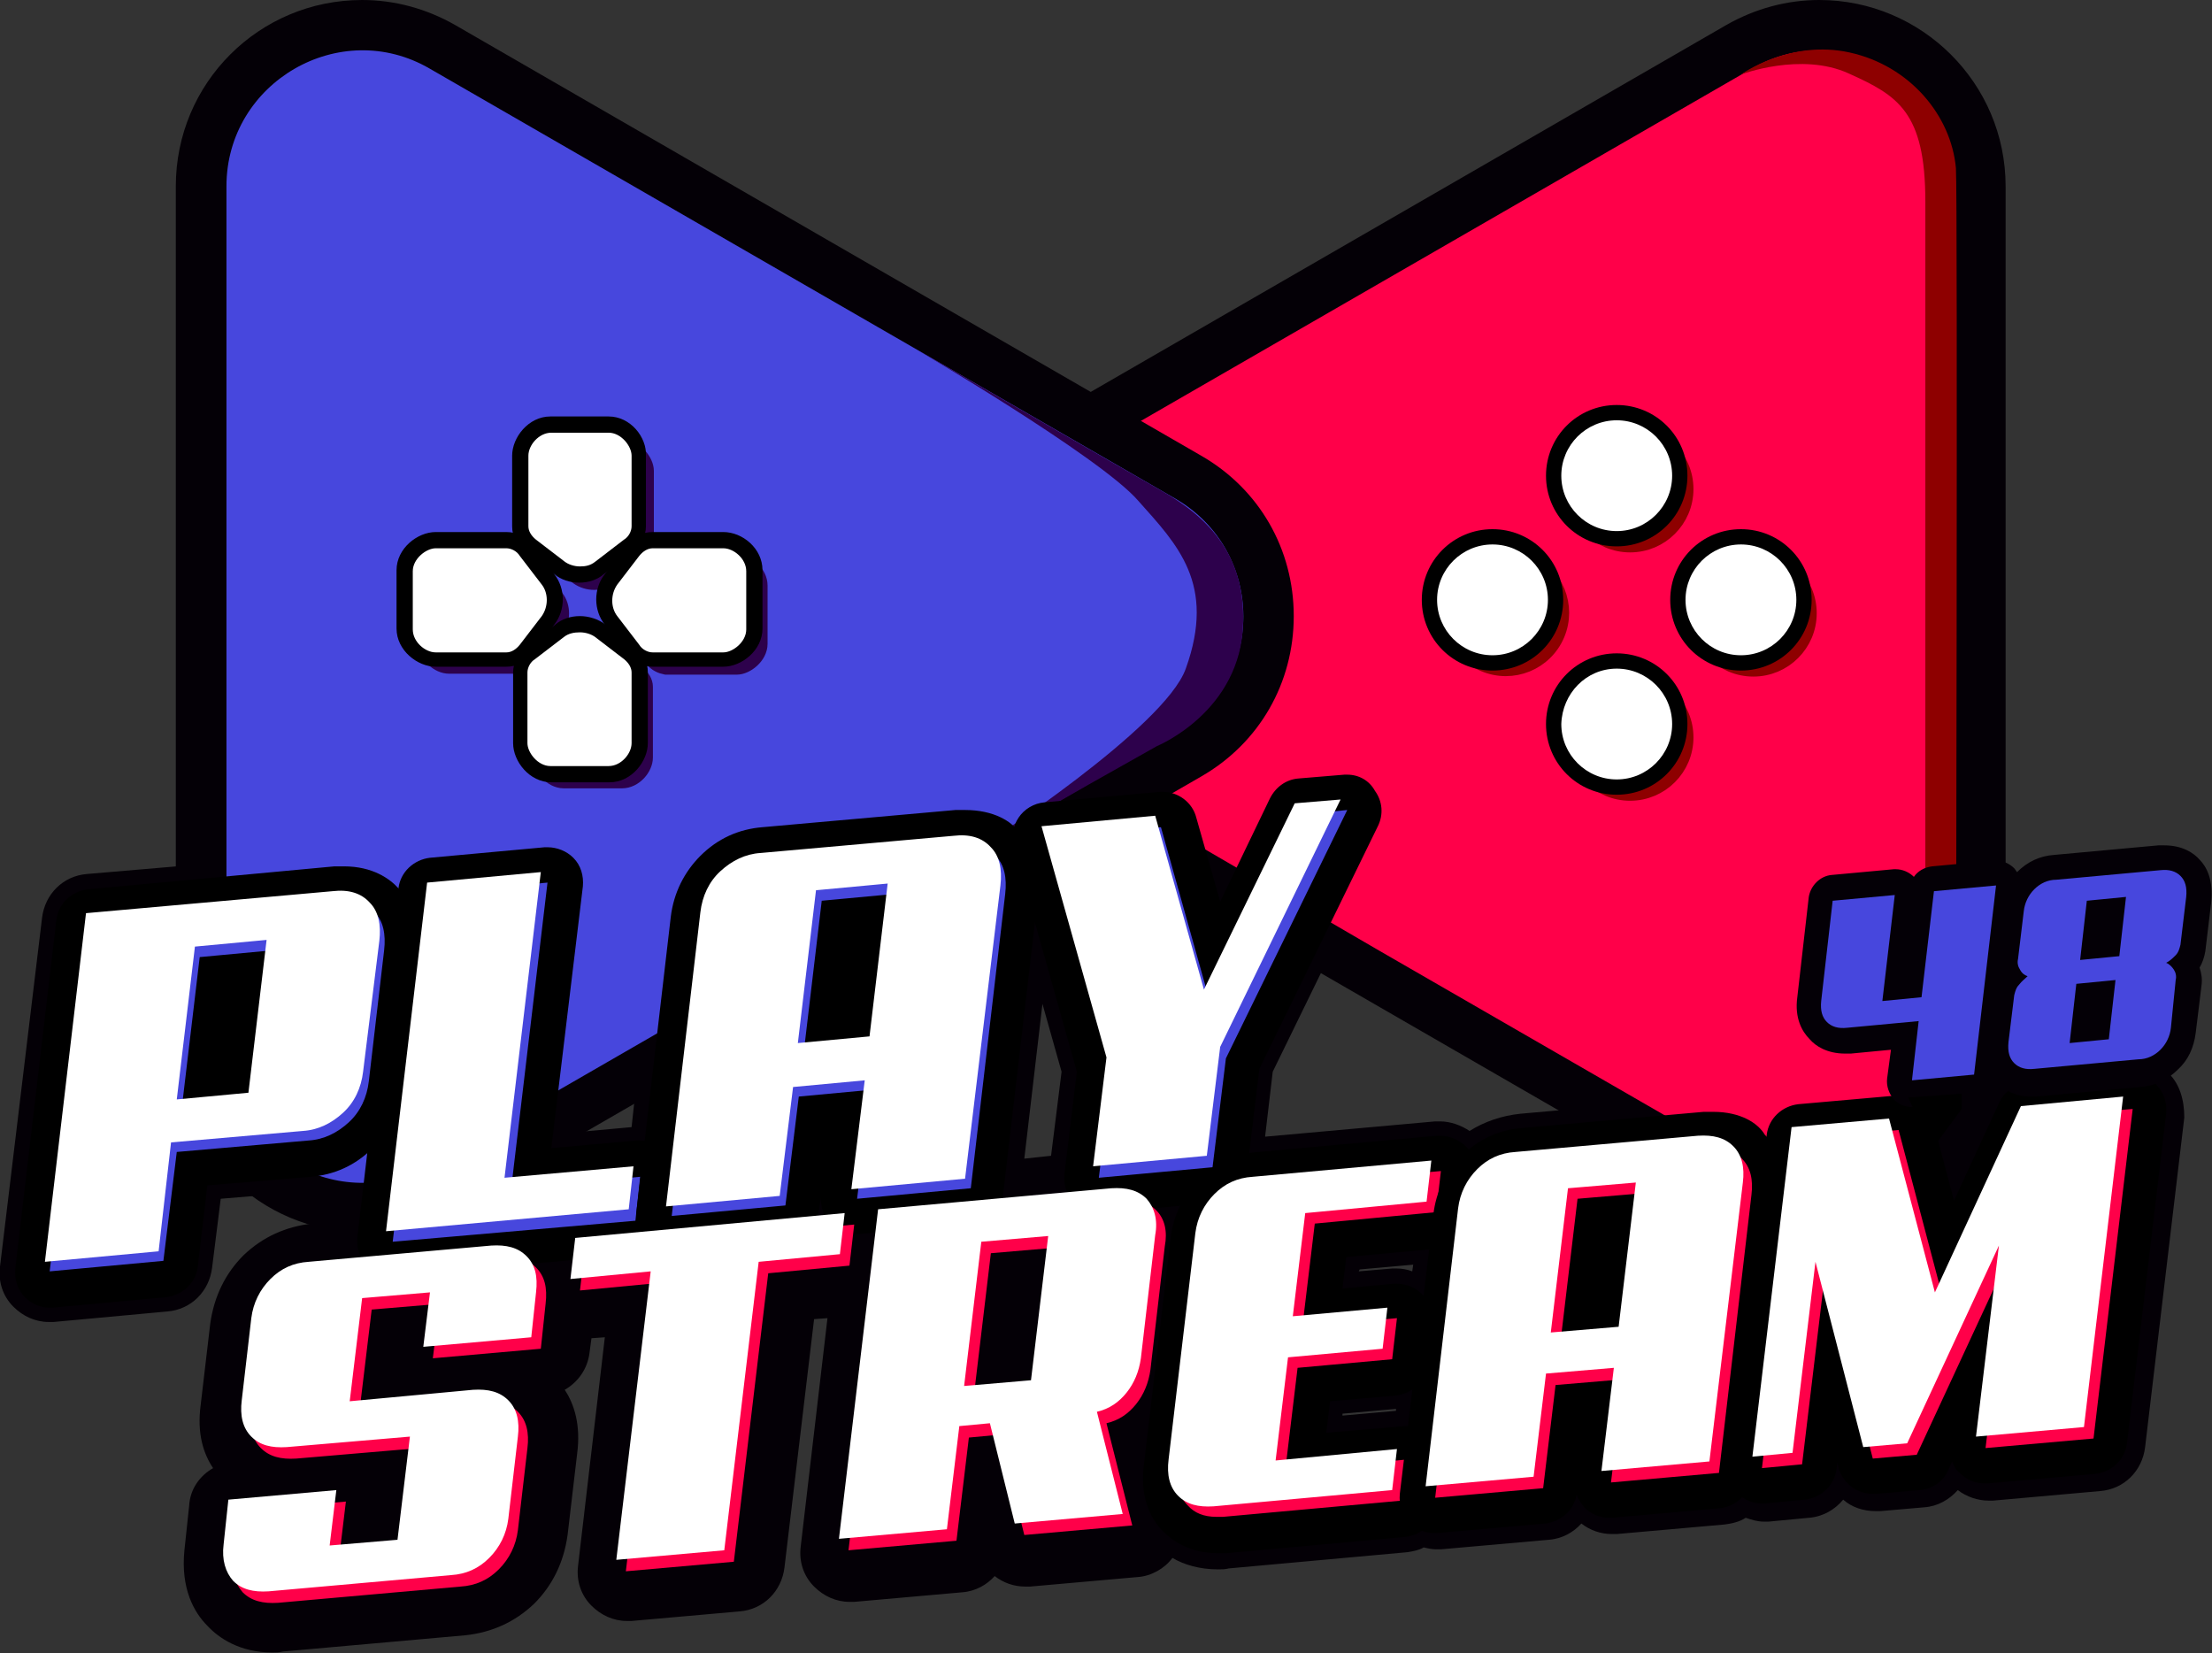
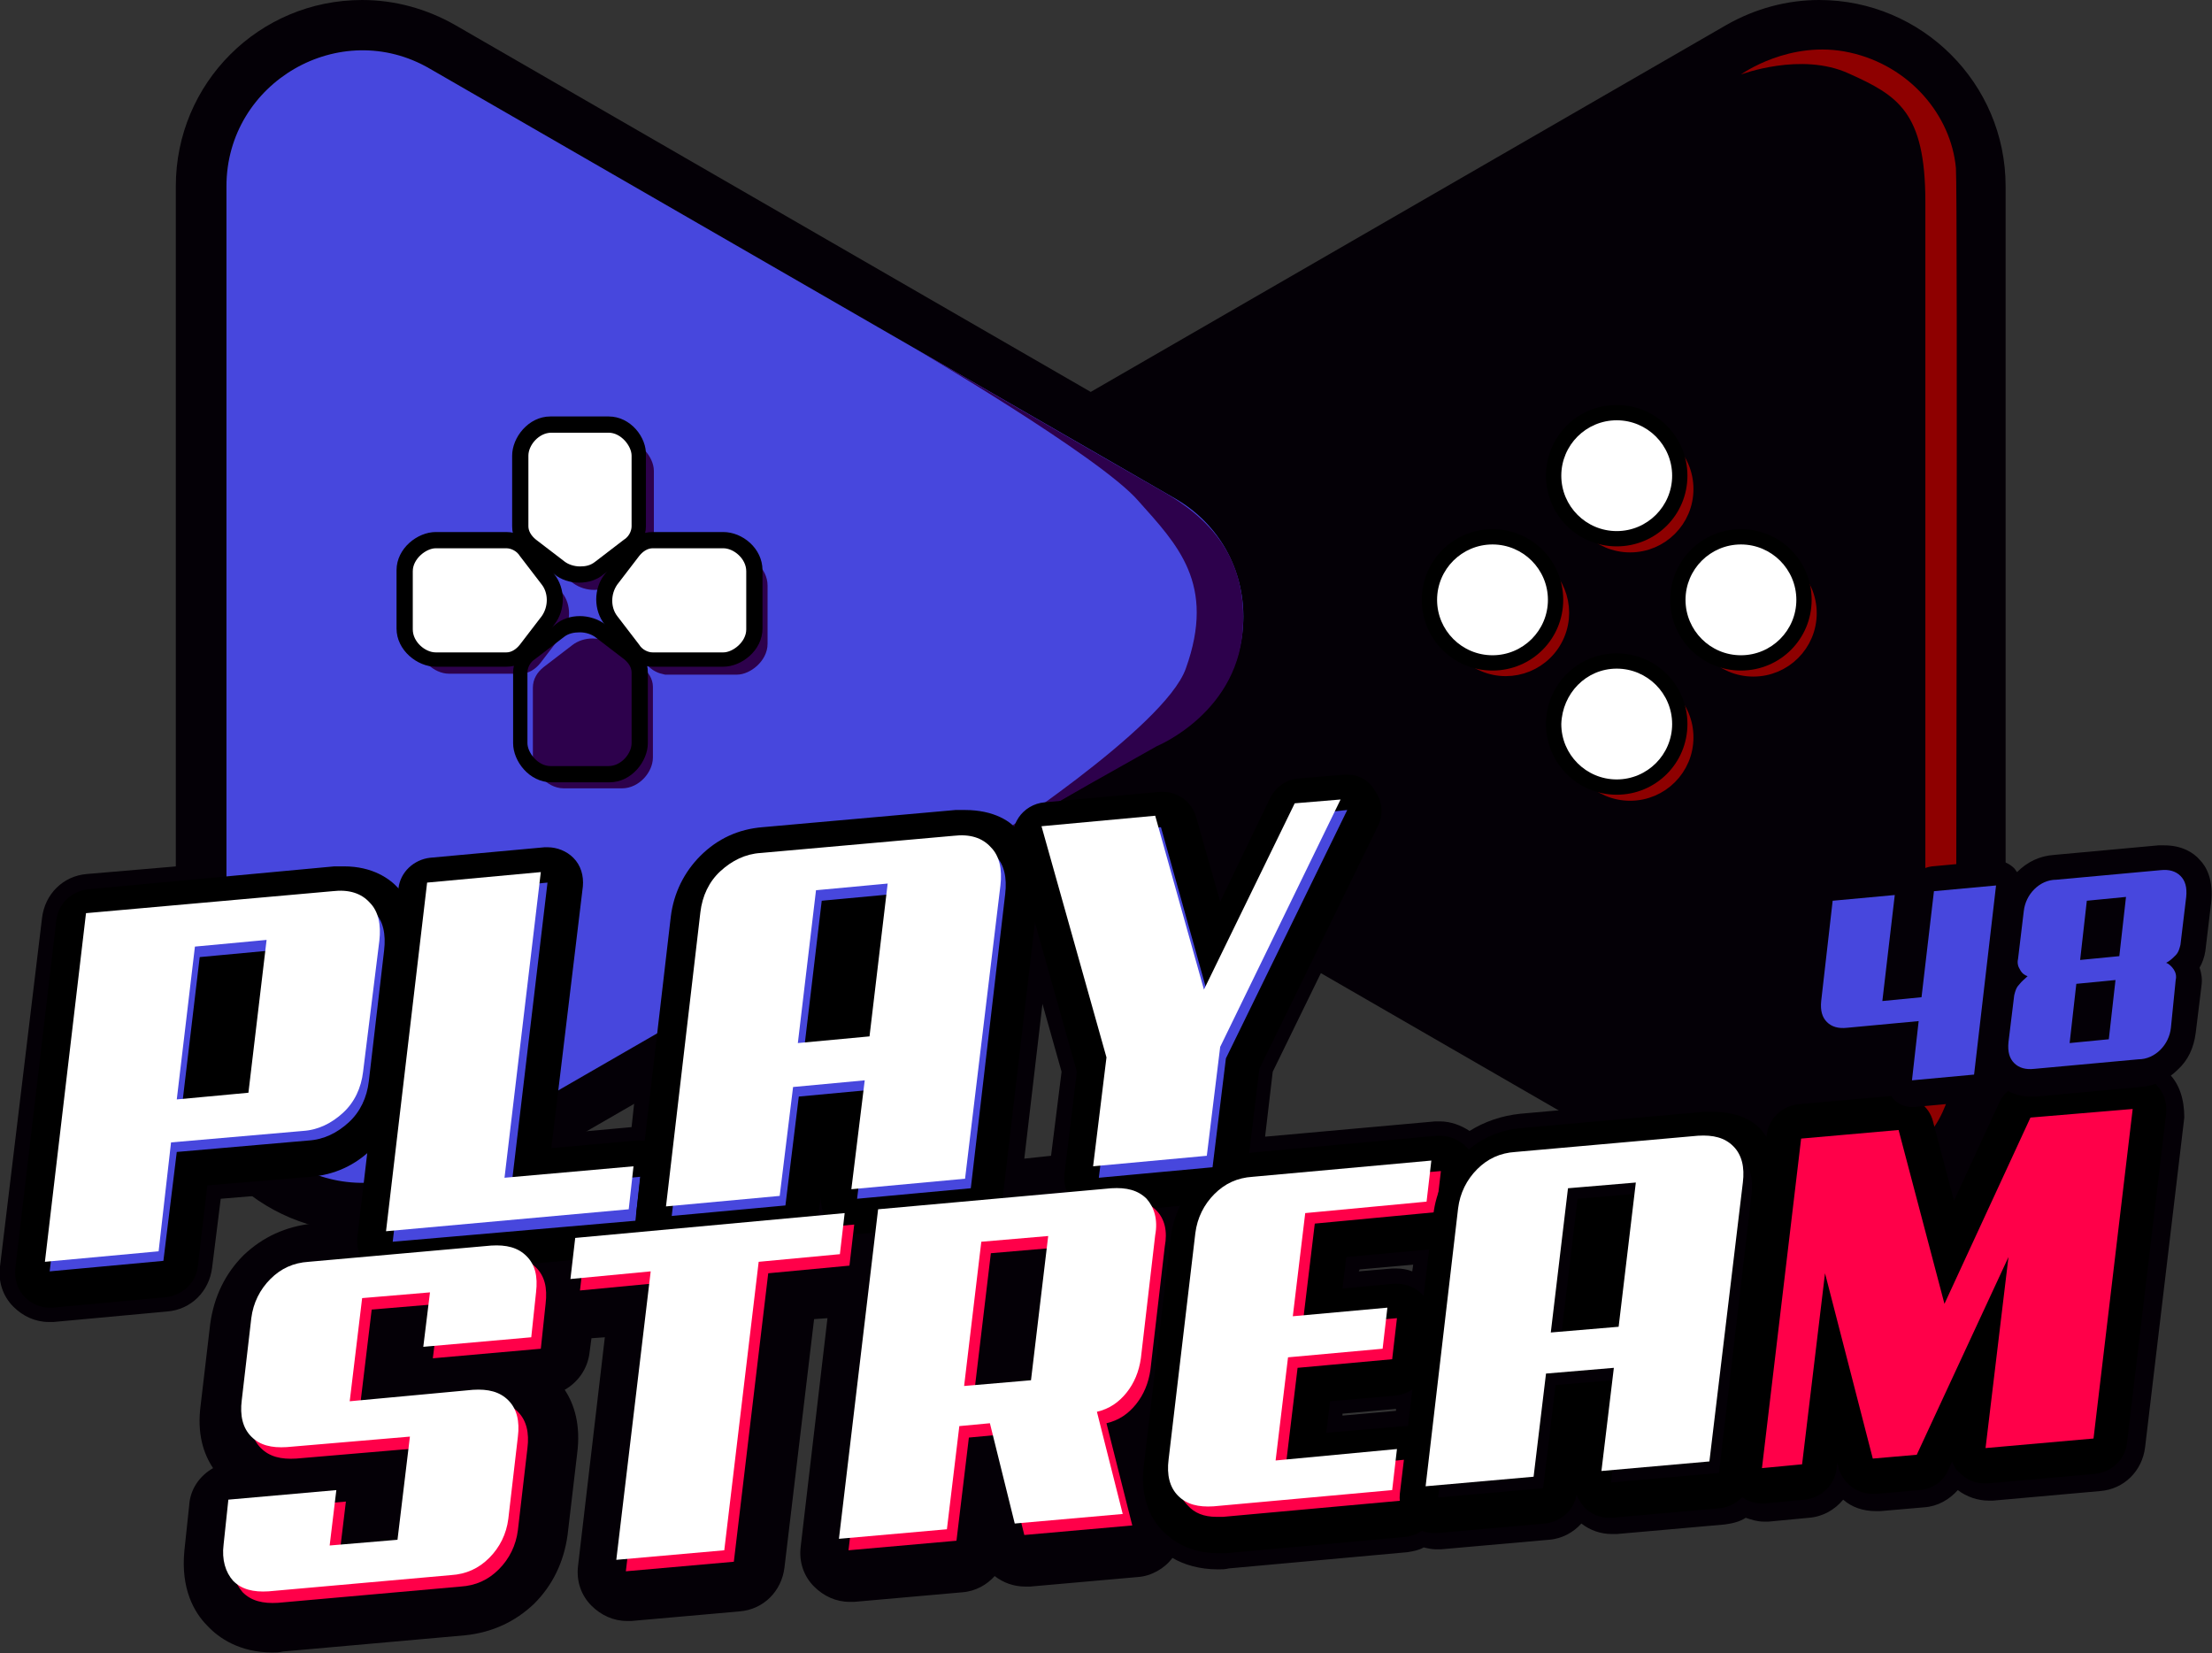
<svg xmlns="http://www.w3.org/2000/svg" width="384" height="287" viewBox="0 0 384 287" fill="none">
  <rect x="0" y="0" width="384" height="287" fill="#333333" stroke="none" />
  <g clip-path="url(#clip0_3_10)">
    <path d="M376.536 186.359C374.877 184.701 372.721 183.707 370.398 183.707C370.067 183.707 369.901 183.707 369.569 183.707L351.82 185.365C348.669 185.696 346.015 187.52 344.688 190.339L339.877 200.784L338.053 193.82C337.057 190.007 333.574 187.354 329.759 187.354C329.427 187.354 329.261 187.354 328.93 187.354L312.01 188.846C309.356 189.012 307.2 190.504 305.707 192.494C303.717 191.333 300.897 190.339 297.413 190.339C296.75 190.339 296.252 190.339 295.589 190.504L263.907 193.323C260.755 193.655 257.769 194.649 255.115 196.307C253.622 195.313 251.798 194.649 249.973 194.649C249.641 194.649 249.476 194.649 249.144 194.649L219.618 197.302L220.945 186.028L241.348 144.246C242.675 141.427 242.509 138.111 240.684 135.624C239.025 133.303 236.371 131.811 233.552 131.811C233.22 131.811 233.054 131.811 232.722 131.811L224.76 132.474C221.775 132.806 219.121 134.63 217.794 137.282L211.988 149.054L209.666 140.93C208.67 137.117 205.187 134.63 201.372 134.63C201.04 134.63 200.874 134.63 200.543 134.63L180.803 136.453C178.481 136.619 176.325 137.78 174.998 139.604C173.007 138.609 170.519 137.78 167.368 137.78C166.704 137.78 166.041 137.78 165.377 137.946L131.87 140.93C127.226 141.427 122.913 143.251 119.596 146.567C116.278 149.883 114.288 153.862 113.624 158.837L109.643 195.644L98.695 196.639L103.672 154.194C104.003 151.541 103.174 149.054 101.349 147.23C99.691 145.572 97.534 144.578 95.212 144.578C94.88 144.578 94.715 144.578 94.383 144.578L74.644 146.401C71.99 146.567 69.833 148.059 68.34 150.049C66.184 148.723 63.53 147.894 59.881 147.894C59.217 147.894 58.554 147.894 57.89 148.059L15.095 151.707C10.948 152.039 7.796 155.189 7.298 159.334L1.34856e-06 219.851C-0.332 222.504 0.498 224.991 2.322 226.815C3.981 228.473 6.137 229.467 8.46 229.467C8.791 229.467 8.957 229.467 9.289 229.467L29.028 227.644C33.175 227.312 36.327 224.162 36.824 220.017L38.317 208.079L54.241 206.753C56.397 206.587 58.554 206.09 60.544 205.095L59.715 211.893L54.241 212.39C49.596 212.887 45.616 214.711 42.298 217.861C39.146 221.012 37.156 224.991 36.492 229.799L34.834 243.892C34.17 248.866 35.331 252.348 36.99 254.835C34.668 256.161 33.009 258.482 32.843 261.301L32.014 269.094C31.35 275.726 33.673 279.871 35.995 282.192C37.985 284.347 41.635 286.834 47.274 286.834C47.938 286.834 48.435 286.834 49.099 286.668L80.781 283.85C85.425 283.352 89.406 281.529 92.724 278.378C95.876 275.228 97.866 271.249 98.53 266.441L100.188 252.348C100.852 247.374 99.691 243.726 98.032 241.239C100.354 239.913 102.013 237.592 102.345 234.773L102.676 232.286L104.999 232.12L100.354 271.746C100.022 274.399 100.852 276.886 102.676 278.71C104.335 280.368 106.492 281.363 108.814 281.363C109.146 281.363 109.311 281.363 109.643 281.363L128.387 279.705C132.534 279.373 135.686 276.223 136.183 272.078L141.325 228.97L143.648 228.804L139.003 268.43C138.671 271.083 139.501 273.57 141.325 275.394C142.984 277.052 145.14 278.047 147.463 278.047C147.794 278.047 147.96 278.047 148.292 278.047L167.036 276.389C169.358 276.223 171.349 275.062 172.676 273.57C174.168 274.731 175.993 275.394 177.984 275.394C178.315 275.394 178.481 275.394 178.813 275.394L197.557 273.736C199.879 273.57 202.201 272.244 203.528 270.42C205.519 271.581 208.173 272.41 211.49 272.41C212.154 272.41 212.651 272.41 213.315 272.244L244.333 269.425C245.329 269.259 246.324 269.094 247.153 268.596C247.817 268.762 248.646 268.928 249.31 268.928C249.641 268.928 249.807 268.928 250.139 268.928L268.883 267.27C271.205 267.104 273.196 265.943 274.523 264.451C276.016 265.612 277.84 266.275 279.831 266.275C280.162 266.275 280.328 266.275 280.66 266.275L299.404 264.617C300.731 264.451 302.058 264.12 303.053 263.456C304.048 263.788 305.044 264.12 306.205 264.12C306.536 264.12 306.702 264.12 307.034 264.12L314.001 263.456C316.323 263.291 318.479 262.13 319.972 260.306C321.465 261.633 323.456 262.296 325.612 262.296C325.944 262.296 326.11 262.296 326.441 262.296L334.072 261.633C336.394 261.467 338.384 260.306 339.877 258.648C341.37 259.809 343.361 260.472 345.185 260.472C345.517 260.472 345.683 260.472 346.015 260.472L364.593 258.814C368.74 258.482 371.891 255.332 372.389 251.187L379.19 193.986C379.19 190.836 378.36 188.183 376.536 186.359ZM236.04 220.348L245.329 219.519L245.163 220.68C244.333 220.348 243.338 220.183 242.509 220.183C242.177 220.183 242.011 220.183 241.679 220.183L235.874 220.68L236.04 220.348ZM177.818 201.116L180.969 174.256L184.287 186.028L182.462 200.618L177.818 201.116ZM233.054 245.384L242.343 244.555V244.887L233.054 245.716V245.384Z" fill="#040006" />
    <path d="M315.825 213.882C310.186 213.882 304.712 212.39 299.736 209.571L170.187 134.795C160.069 128.992 154.098 118.547 154.098 106.941C154.098 95.335 160.069 84.89 170.187 79.087L299.736 4.311C304.712 1.492 310.186 0 315.825 0C333.574 0 348.171 14.425 348.171 32.331V181.717C348.171 199.458 333.74 213.882 315.825 213.882Z" fill="#040006" />
-     <path d="M174.666 127.334C158.908 118.215 158.908 95.501 174.666 86.548L239.357 49.243L304.048 11.938C319.806 2.819 339.38 14.259 339.38 32.331V107.107V181.883C339.38 199.955 319.641 211.395 304.048 202.276L239.357 164.971L174.666 127.334Z" fill="#FF0049" />
    <path d="M62.867 213.882C45.118 213.882 30.521 199.458 30.521 181.551V32.331C30.521 14.425 44.952 0 62.867 0C68.506 0 73.98 1.492 78.956 4.311L208.505 79.087C218.623 84.89 224.594 95.335 224.594 106.941C224.594 118.547 218.623 128.992 208.505 134.795L78.956 209.571C73.98 212.39 68.34 213.882 62.867 213.882Z" fill="#040006" />
    <path d="M204.026 86.548C219.784 95.667 219.784 118.381 204.026 127.334L139.335 164.805L74.644 202.11C58.886 211.229 39.312 199.789 39.312 181.717V106.941V32.331C39.312 14.259 59.051 2.819 74.644 11.938L139.335 49.243L204.026 86.548Z" fill="#4747DD" />
    <path d="M282.982 94.506C288.296 94.506 292.603 90.201 292.603 84.89C292.603 79.579 288.296 75.273 282.982 75.273C277.669 75.273 273.362 79.579 273.362 84.89C273.362 90.201 277.669 94.506 282.982 94.506Z" fill="#8E0000" stroke="#8E0000" stroke-width="2.758" stroke-miterlimit="10" />
    <path d="M282.982 137.614C288.296 137.614 292.603 133.309 292.603 127.998C292.603 122.687 288.296 118.381 282.982 118.381C277.669 118.381 273.362 122.687 273.362 127.998C273.362 133.309 277.669 137.614 282.982 137.614Z" fill="#8E0000" stroke="#8E0000" stroke-width="2.758" stroke-miterlimit="10" />
    <path d="M304.38 116.06C309.694 116.06 314.001 111.755 314.001 106.444C314.001 101.133 309.694 96.827 304.38 96.827C299.067 96.827 294.759 101.133 294.759 106.444C294.759 111.755 299.067 116.06 304.38 116.06Z" fill="#8E0000" stroke="#8E0000" stroke-width="2.758" stroke-miterlimit="10" />
    <path d="M270.266 110.099C272.33 105.205 270.033 99.566 265.137 97.504C260.24 95.442 254.599 97.737 252.535 102.631C250.472 107.525 252.769 113.165 257.665 115.227C262.562 117.289 268.203 114.993 270.266 110.099Z" fill="#8E0000" stroke="#8E0000" stroke-width="2.758" stroke-miterlimit="10" />
    <path d="M110.804 96.33L105.828 100.143C104.335 101.304 102.013 101.304 100.354 100.143L95.378 96.33C94.549 95.667 94.051 94.838 94.051 94.009V81.74C94.051 79.916 95.876 77.76 98.032 77.76H108.15C110.307 77.76 112.131 80.082 112.131 81.74V94.009C111.965 94.838 111.468 95.667 110.804 96.33Z" fill="#2D014C" stroke="#2D014C" stroke-width="2.758" stroke-miterlimit="10" />
    <path d="M95.212 116.889L100.188 113.076C101.681 111.915 104.003 111.915 105.662 113.076L110.638 116.889C111.468 117.552 111.965 118.381 111.965 119.21V131.479C111.965 133.303 110.141 135.459 107.984 135.459H97.866C95.71 135.459 93.885 133.137 93.885 131.479V119.376C93.885 118.381 94.383 117.552 95.212 116.889Z" fill="#2D014C" stroke="#2D014C" stroke-width="2.758" stroke-miterlimit="10" />
    <path d="M92.724 98.817L96.539 103.791C97.7 105.283 97.7 107.604 96.539 109.262L92.724 114.236C92.061 115.065 91.231 115.563 90.402 115.563H77.961C76.136 115.563 73.98 113.739 73.98 111.583V101.47C73.98 99.314 76.302 97.49 77.961 97.49H90.236C91.231 97.656 92.061 97.988 92.724 98.817Z" fill="#2D014C" stroke="#2D014C" stroke-width="2.758" stroke-miterlimit="10" />
    <path d="M113.292 114.402L109.477 109.428C108.316 107.936 108.316 105.615 109.477 103.957L113.292 98.983C113.956 98.154 114.785 97.656 115.615 97.656H127.889C129.714 97.656 131.87 99.48 131.87 101.635V111.749C131.87 113.905 129.548 115.728 127.889 115.728H115.615C114.785 115.563 113.956 115.231 113.292 114.402Z" fill="#2D014C" stroke="#2D014C" stroke-width="2.758" stroke-miterlimit="10" />
    <path d="M323.456 195.644C332.579 195.313 334.238 184.701 334.238 184.701C334.238 184.701 334.238 50.569 334.238 34.984C334.238 19.399 329.427 16.58 320.968 12.767C312.674 8.953 302.224 12.932 302.224 12.932C302.224 12.932 310.683 6.798 321.133 9.119C331.584 11.44 338.716 20.062 339.546 29.181C339.877 33.16 339.546 184.536 339.546 184.536C339.546 184.536 338.384 196.142 331.915 198.96C325.446 201.779 323.456 195.644 323.456 195.644Z" fill="#8E0000" />
    <path d="M280.66 93.511C274.689 93.511 269.712 88.537 269.712 82.569C269.712 76.6 274.689 71.626 280.66 71.626C286.632 71.626 291.608 76.6 291.608 82.569C291.608 88.537 286.797 93.511 280.66 93.511Z" fill="white" />
    <path d="M280.66 72.952C285.968 72.952 290.281 77.263 290.281 82.569C290.281 87.874 285.968 92.185 280.66 92.185C275.352 92.185 271.039 87.874 271.039 82.569C271.039 77.263 275.352 72.952 280.66 72.952ZM280.66 70.299C273.859 70.299 268.385 75.771 268.385 82.569C268.385 89.366 273.859 94.838 280.66 94.838C287.461 94.838 292.935 89.366 292.935 82.569C292.935 75.771 287.461 70.299 280.66 70.299Z" fill="black" />
    <path d="M280.66 136.619C274.689 136.619 269.712 131.645 269.712 125.676C269.712 119.708 274.689 114.734 280.66 114.734C286.632 114.734 291.608 119.708 291.608 125.676C291.608 131.645 286.797 136.619 280.66 136.619Z" fill="white" />
    <path d="M280.66 116.06C285.968 116.06 290.281 120.371 290.281 125.676C290.281 130.982 285.968 135.293 280.66 135.293C275.352 135.293 271.039 130.982 271.039 125.676C271.205 120.371 275.352 116.06 280.66 116.06ZM280.66 113.407C273.859 113.407 268.385 118.879 268.385 125.676C268.385 132.474 273.859 137.946 280.66 137.946C287.461 137.946 292.935 132.474 292.935 125.676C292.935 118.879 287.461 113.407 280.66 113.407Z" fill="black" />
    <path d="M302.224 115.065C296.252 115.065 291.276 110.091 291.276 104.122C291.276 98.154 296.252 93.18 302.224 93.18C308.195 93.18 313.171 98.154 313.171 104.122C313.171 110.091 308.195 115.065 302.224 115.065Z" fill="white" />
    <path d="M302.224 94.506C307.532 94.506 311.844 98.817 311.844 104.122C311.844 109.428 307.532 113.739 302.224 113.739C296.916 113.739 292.603 109.428 292.603 104.122C292.603 98.817 296.916 94.506 302.224 94.506ZM302.224 91.853C295.423 91.853 289.949 97.325 289.949 104.122C289.949 110.92 295.423 116.392 302.224 116.392C309.025 116.392 314.498 110.92 314.498 104.122C314.498 97.325 309.025 91.853 302.224 91.853Z" fill="black" />
    <path d="M259.096 115.065C253.125 115.065 248.149 110.091 248.149 104.122C248.149 98.154 253.125 93.18 259.096 93.18C265.068 93.18 270.044 98.154 270.044 104.122C270.044 110.091 265.068 115.065 259.096 115.065Z" fill="white" />
    <path d="M259.096 94.506C264.404 94.506 268.717 98.817 268.717 104.122C268.717 109.428 264.404 113.739 259.096 113.739C253.788 113.739 249.476 109.428 249.476 104.122C249.476 98.817 253.788 94.506 259.096 94.506ZM259.096 91.853C252.295 91.853 246.822 97.325 246.822 104.122C246.822 110.92 252.295 116.392 259.096 116.392C265.897 116.392 271.371 110.92 271.371 104.122C271.371 97.325 265.897 91.853 259.096 91.853Z" fill="black" />
    <path d="M100.686 99.978C99.359 99.978 98.032 99.646 97.203 98.817L92.226 95.004C91.065 94.174 90.402 92.848 90.402 91.522V79.252C90.402 76.766 92.724 73.781 95.71 73.781H105.828C108.814 73.781 111.136 76.766 111.136 79.252V91.522C111.136 92.848 110.473 94.174 109.311 95.004L104.335 98.817C103.174 99.48 102.013 99.978 100.686 99.978Z" fill="white" />
    <path d="M105.662 75.108C107.819 75.108 109.643 77.429 109.643 79.087V91.356C109.643 92.185 109.146 93.18 108.316 93.677L103.34 97.49C102.511 98.154 101.681 98.32 100.686 98.32C99.691 98.32 98.695 97.988 98.032 97.49L93.056 93.677C92.226 93.014 91.729 92.185 91.729 91.356V79.087C91.729 77.263 93.553 75.108 95.71 75.108H105.662ZM105.662 72.289H95.544C91.729 72.289 88.909 75.936 88.909 79.087V91.356C88.909 93.18 89.738 94.838 91.231 95.832L96.207 99.646C97.368 100.641 99.027 101.138 100.52 101.138C102.179 101.138 103.672 100.641 104.833 99.646L109.809 95.832C111.302 94.672 112.131 93.014 112.131 91.356V79.087C112.297 75.936 109.477 72.289 105.662 72.289Z" fill="black" />
-     <path d="M95.544 134.464C92.558 134.464 90.236 131.479 90.236 128.992V116.723C90.236 115.397 90.899 114.07 92.061 113.241L97.037 109.428C98.032 108.599 99.193 108.267 100.52 108.267C101.847 108.267 103.174 108.599 104.003 109.428L108.98 113.241C110.141 114.07 110.804 115.397 110.804 116.723V128.992C110.804 131.479 108.482 134.464 105.496 134.464H95.544Z" fill="white" />
    <path d="M100.686 109.76C101.681 109.76 102.676 110.091 103.34 110.589L108.316 114.402C109.146 115.065 109.643 115.894 109.643 116.723V128.992C109.643 130.816 107.819 132.972 105.662 132.972H95.544C93.388 132.972 91.563 130.65 91.563 128.992V116.723C91.563 115.894 92.061 114.899 92.89 114.402L97.866 110.589C98.695 109.925 99.691 109.76 100.686 109.76ZM100.686 106.941C99.027 106.941 97.534 107.438 96.373 108.433L91.397 112.247C89.904 113.407 89.075 115.065 89.075 116.723V128.992C89.075 132.143 91.895 135.79 95.71 135.79H105.828C109.643 135.79 112.463 132.143 112.463 128.992V116.723C112.463 114.899 111.634 113.241 110.141 112.247L105.165 108.433C103.838 107.438 102.179 106.941 100.686 106.941Z" fill="black" />
    <path d="M75.639 114.568C73.151 114.568 70.165 112.247 70.165 109.262V99.148C70.165 96.164 73.151 93.843 75.639 93.843H87.914C89.241 93.843 90.568 94.506 91.397 95.667L95.212 100.641C96.705 102.63 96.705 105.78 95.212 107.77L91.397 112.744C90.568 113.905 89.241 114.568 87.914 114.568H75.639Z" fill="white" />
    <path d="M87.914 95.169C88.743 95.169 89.738 95.667 90.236 96.496L94.051 101.47C95.212 102.962 95.212 105.283 94.051 106.941L90.236 111.915C89.572 112.744 88.743 113.241 87.914 113.241H75.639C73.814 113.241 71.658 111.418 71.658 109.262V99.148C71.658 96.993 73.98 95.169 75.639 95.169H87.914ZM87.914 92.351H75.639C72.487 92.351 68.838 95.169 68.838 98.983V109.096C68.838 112.91 72.487 115.728 75.639 115.728H87.914C89.738 115.728 91.397 114.899 92.392 113.407L96.207 108.433C98.198 105.946 98.198 102.133 96.207 99.646L92.392 94.672C91.397 93.18 89.738 92.351 87.914 92.351Z" fill="black" />
    <path d="M113.292 114.568C111.965 114.568 110.638 113.905 109.809 112.744L105.994 107.77C104.501 105.78 104.501 102.63 105.994 100.641L109.809 95.667C110.638 94.506 111.965 93.843 113.292 93.843H125.567C128.055 93.843 131.041 96.164 131.041 99.148V109.262C131.041 112.247 128.055 114.568 125.567 114.568H113.292Z" fill="white" />
    <path d="M125.567 95.169C127.392 95.169 129.548 96.993 129.548 99.148V109.262C129.548 111.418 127.226 113.241 125.567 113.241H113.292C112.463 113.241 111.468 112.744 110.97 111.915L107.155 106.941C105.994 105.449 105.994 103.128 107.155 101.47L110.97 96.496C111.634 95.667 112.463 95.169 113.292 95.169H125.567ZM125.567 92.351H113.292C111.468 92.351 109.809 93.18 108.814 94.672L104.999 99.646C103.008 102.133 103.008 105.946 104.999 108.433L108.814 113.407C109.975 114.899 111.634 115.728 113.292 115.728H125.567C128.719 115.728 132.368 112.91 132.368 109.096V98.983C132.368 95.169 128.885 92.351 125.567 92.351Z" fill="black" />
    <path d="M158.576 60.351C158.576 60.351 190.922 79.252 197.557 86.879C204.358 94.506 211.159 101.304 205.851 116.06C202.201 126.34 170.851 146.567 170.851 146.567L189.097 136.122L200.874 129.49C200.874 129.49 215.471 123.521 215.803 108.102C216.135 96.662 210.163 90.029 201.704 85.221C195.566 81.74 158.576 60.351 158.576 60.351Z" fill="#2D014C" />
    <path d="M8.625 223.996C7.796 223.996 6.967 223.664 6.469 223.001C5.806 222.338 5.474 221.509 5.64 220.514L12.772 159.997C12.938 158.505 14.099 157.51 15.592 157.344L58.388 153.531C58.886 153.531 59.383 153.531 59.881 153.531C63.032 153.531 65.52 154.526 67.345 156.515C69.501 158.837 70.331 161.821 69.833 165.634L67.179 188.349C66.682 191.997 65.189 194.981 62.867 197.302C60.378 199.623 57.393 201.116 54.075 201.281L33.673 203.105L31.682 219.685C31.516 221.177 30.355 222.172 28.862 222.338L9.123 224.162C8.791 223.996 8.791 223.996 8.625 223.996ZM35.165 189.178L41.303 188.681L43.791 168.287L37.654 168.785L35.165 189.178Z" fill="#4747DD" />
    <path d="M59.715 156.35C62.037 156.35 63.696 157.013 65.023 158.339C66.516 159.831 67.013 162.153 66.682 164.971L64.028 187.686C63.696 190.504 62.535 192.991 60.544 194.815C58.554 196.639 56.231 197.8 53.578 197.965L30.687 199.955L28.365 218.856L8.625 220.68L15.758 160.163L58.554 156.35C58.886 156.515 59.383 156.35 59.715 156.35ZM47.108 164.971L34.668 166.132L31.516 192.66L43.957 191.499L47.108 164.971ZM59.715 150.381C59.217 150.381 58.554 150.381 58.056 150.381L15.261 154.36C12.441 154.691 10.118 156.847 9.787 159.666L2.654 220.183C2.488 222.006 2.986 223.83 4.313 225.157C5.474 226.317 6.967 226.98 8.625 226.98C8.791 226.98 8.957 226.98 9.123 226.98L28.862 225.157C31.682 224.825 34.004 222.67 34.336 219.851L35.995 205.758L53.909 204.266C58.056 203.934 61.705 202.276 64.691 199.292C67.511 196.473 69.336 192.826 69.833 188.681L72.487 165.8C73.317 159.997 71.16 156.184 69.17 154.194C67.677 152.536 64.691 150.381 59.715 150.381Z" fill="black" />
    <path d="M68.174 218.525C67.345 218.525 66.516 218.193 66.018 217.53C65.355 216.867 65.023 216.038 65.189 215.043L72.321 154.526C72.487 153.033 73.648 152.039 75.141 151.873L94.88 150.049C95.046 150.049 95.046 150.049 95.212 150.049C96.041 150.049 96.871 150.381 97.368 151.044C98.032 151.707 98.364 152.536 98.198 153.531L92.392 202.774L110.97 201.116C111.136 201.116 111.136 201.116 111.302 201.116C112.131 201.116 112.961 201.447 113.458 202.11C114.122 202.774 114.454 203.603 114.288 204.597L113.458 212.224C113.292 213.716 112.131 214.711 110.638 214.877L68.506 218.69C68.34 218.525 68.174 218.525 68.174 218.525Z" fill="#4747DD" />
    <path d="M95.046 153.199L88.743 206.255L111.136 204.266L110.307 211.893L68.174 215.54L75.307 155.023L95.046 153.199ZM95.046 147.065C94.88 147.065 94.715 147.065 94.549 147.065L74.644 148.889C71.824 149.22 69.501 151.376 69.17 154.194L62.037 214.711C61.871 216.535 62.369 218.359 63.696 219.685C64.857 220.846 66.35 221.509 68.009 221.509C68.174 221.509 68.34 221.509 68.506 221.509L110.638 217.696C113.458 217.364 115.781 215.209 116.112 212.39L116.942 204.763C117.108 202.939 116.61 201.116 115.283 199.789C114.122 198.629 112.629 197.965 110.97 197.965C110.804 197.965 110.638 197.965 110.473 197.965L95.71 199.292L101.184 153.863C101.349 152.039 100.852 150.215 99.525 148.889C98.364 147.728 96.705 147.065 95.046 147.065Z" fill="black" />
    <path d="M116.444 214.214C115.615 214.214 114.785 213.882 114.288 213.219C113.624 212.556 113.292 211.727 113.458 210.732L119.43 159.666C119.927 156.018 121.42 153.034 123.743 150.712C126.231 148.391 129.216 146.899 132.534 146.733L166.041 143.749C166.538 143.749 167.036 143.749 167.533 143.749C170.685 143.749 173.173 144.743 174.998 146.733C177.154 149.054 177.984 152.039 177.486 155.852L171.514 206.919C171.349 208.411 170.187 209.406 168.695 209.571L148.956 211.395C148.79 211.395 148.79 211.395 148.624 211.395C147.794 211.395 146.965 211.064 146.467 210.4C145.804 209.737 145.472 208.908 145.638 207.913L147.463 192.66L141.325 193.157L139.335 209.737C139.169 211.229 138.008 212.224 136.515 212.39L116.776 214.214C116.776 214.214 116.61 214.214 116.444 214.214ZM142.984 179.396L149.121 178.898L151.61 158.505L145.306 159.168L142.984 179.396Z" fill="#4747DD" />
    <path d="M167.533 146.567C169.856 146.567 171.514 147.23 172.841 148.557C174.334 150.049 174.832 152.37 174.5 155.189L168.529 206.255L148.79 208.079L151.112 189.178L138.671 190.339L136.349 209.24L116.61 211.064L122.581 159.997C122.913 157.179 124.074 154.691 126.065 152.868C128.055 151.044 130.378 149.883 133.032 149.718L166.538 146.733C166.87 146.733 167.202 146.567 167.533 146.567ZM155.093 155.189L142.652 156.35L139.501 182.878L151.941 181.717L155.093 155.189ZM167.533 140.598C167.036 140.598 166.372 140.598 165.875 140.598L132.368 143.583C128.221 143.914 124.572 145.572 121.586 148.557C118.766 151.375 116.942 155.023 116.444 159.168L110.473 210.4C110.307 212.224 110.804 214.048 112.131 215.374C113.292 216.535 114.785 217.198 116.444 217.198C116.61 217.198 116.776 217.198 116.942 217.198L136.681 215.374C139.501 215.043 141.823 212.887 142.155 210.069L142.486 207.913C142.486 209.571 142.984 211.229 144.145 212.39C145.306 213.551 146.799 214.214 148.458 214.214C148.624 214.214 148.79 214.214 148.956 214.214L168.695 212.39C171.514 212.058 173.837 209.903 174.168 207.084L180.14 156.018C180.969 150.215 178.813 146.401 176.822 144.412C175.661 142.588 172.51 140.598 167.533 140.598Z" fill="black" />
    <path d="M190.922 207.416C190.092 207.416 189.263 207.084 188.765 206.421C188.102 205.758 187.77 204.929 187.936 203.934L190.092 185.53L178.979 145.904C178.813 145.075 178.813 144.08 179.476 143.417C180.14 142.754 180.803 142.256 181.633 142.091L201.372 140.267C201.538 140.267 201.538 140.267 201.704 140.267C203.031 140.267 204.192 141.096 204.689 142.422L210.993 164.805L223.267 139.769C223.765 138.775 224.594 138.111 225.756 138.111L233.717 137.448C233.883 137.448 233.883 137.448 234.049 137.448C235.045 137.448 236.04 137.946 236.537 138.775C237.201 139.604 237.201 140.93 236.703 141.925L215.969 184.536L213.813 202.939C213.647 204.432 212.486 205.426 210.993 205.592L191.254 207.416C191.088 207.416 190.922 207.416 190.922 207.416Z" fill="#4747DD" />
    <path d="M233.883 140.598L212.817 183.707L210.495 202.608L190.756 204.432L193.078 185.53L181.799 145.407L201.538 143.583L209.997 173.759L225.756 141.427L233.883 140.598ZM233.883 134.464C233.717 134.464 233.552 134.464 233.386 134.464L225.424 135.127C223.267 135.293 221.443 136.619 220.448 138.609L211.822 156.515L207.675 141.925C207.012 139.272 204.524 137.448 201.87 137.448C201.704 137.448 201.538 137.448 201.372 137.448L181.301 139.272C179.476 139.438 177.818 140.433 176.822 141.925C175.827 143.417 175.495 145.241 175.993 147.065L186.941 186.028L184.784 203.768C184.619 205.592 185.116 207.416 186.443 208.742C187.604 209.903 189.097 210.566 190.756 210.566C190.922 210.566 191.088 210.566 191.254 210.566L210.993 208.742C213.813 208.411 216.135 206.255 216.467 203.437L218.623 185.53L239.191 143.417C240.187 141.427 240.021 139.106 238.694 137.282C237.698 135.459 235.874 134.464 233.883 134.464Z" fill="black" />
    <path d="M63.032 186.028C62.701 188.846 61.539 191.333 59.549 193.157C57.559 194.981 55.236 196.142 52.582 196.307L29.692 198.297L27.535 217.198L7.796 219.022L14.929 158.505L57.724 154.691C60.544 154.36 62.701 155.023 64.194 156.681C65.686 158.173 66.184 160.494 65.852 163.313L63.032 186.028ZM33.838 164.308L30.687 190.836L43.127 189.675L46.279 163.147L33.838 164.308Z" fill="white" />
    <path d="M109.146 209.903L67.013 213.716L74.146 153.199L93.885 151.376L87.582 204.432L109.975 202.442L109.146 209.903Z" fill="white" />
    <path d="M167.533 204.597L147.794 206.421L150.117 187.52L137.676 188.681L135.354 207.582L115.615 209.406L121.586 158.339C121.918 155.52 123.079 153.033 125.07 151.21C127.06 149.386 129.382 148.225 132.036 148.059L165.543 145.075C168.363 144.743 170.519 145.407 172.012 147.065C173.505 148.557 174.003 150.878 173.671 153.697L167.533 204.597ZM141.657 154.526L138.505 181.054L150.946 179.893L154.098 153.365L141.657 154.526Z" fill="white" />
    <path d="M211.822 181.717L209.5 200.618L189.761 202.442L192.083 183.541L180.803 143.417L200.543 141.593L209.002 171.769L224.76 139.438L232.722 138.775L211.822 181.717Z" fill="white" />
    <path d="M305.873 257.985C305.044 257.985 304.214 257.653 303.717 256.99C303.053 256.327 302.721 255.498 302.887 254.503L309.688 197.302C309.854 195.81 311.015 194.815 312.508 194.649L329.427 193.157C329.593 193.157 329.593 193.157 329.759 193.157C331.086 193.157 332.413 194.152 332.745 195.478L338.55 217.53L349.996 192.991C350.493 191.997 351.323 191.333 352.484 191.168L370.232 189.51C370.398 189.51 370.398 189.51 370.564 189.51C371.394 189.51 372.223 189.841 372.721 190.504C373.384 191.168 373.716 191.997 373.55 192.991L366.749 250.192C366.583 251.685 365.422 252.679 363.929 252.845L345.185 254.503C345.019 254.503 345.019 254.503 344.854 254.503C344.024 254.503 343.195 254.172 342.697 253.508C342.034 252.845 341.702 252.016 341.868 251.021L343.527 236.928L335.73 253.674C335.233 254.669 334.403 255.332 333.242 255.498L325.612 256.161C325.446 256.161 325.446 256.161 325.28 256.161C323.953 256.161 322.626 255.166 322.295 253.84L317.982 237.426L315.991 254.503C315.825 255.995 314.664 256.99 313.172 257.156L306.205 257.819C306.205 257.985 306.039 257.985 305.873 257.985Z" fill="#FF0049" />
    <path d="M370.232 192.494L363.432 249.695L344.688 251.353L348.669 218.193L332.745 252.514L325.114 253.177L316.821 221.012L312.84 254.172L305.873 254.835L312.674 197.634L329.593 196.142L337.555 226.317L352.484 193.986L370.232 192.494ZM370.232 186.359C370.067 186.359 369.901 186.359 369.735 186.359L351.986 188.017C349.83 188.183 347.839 189.51 347.01 191.499L339.214 208.411L335.565 194.649C334.901 191.997 332.413 190.173 329.593 190.173C329.427 190.173 329.261 190.173 329.095 190.173L312.176 191.665C309.356 191.997 307.034 194.152 306.702 196.971L299.902 254.172C299.736 255.995 300.233 257.819 301.56 259.146C302.721 260.306 304.214 260.969 305.873 260.969C306.039 260.969 306.205 260.969 306.371 260.969L313.337 260.306C316.157 259.975 318.479 257.819 318.811 255.001L318.977 253.84L319.143 254.669C319.806 257.322 322.295 259.311 325.114 259.311C325.28 259.311 325.446 259.311 325.612 259.311L333.242 258.648C335.399 258.482 337.389 257.156 338.219 255.166L338.882 253.674C339.214 254.503 339.546 255.166 340.209 255.664C341.37 256.824 342.863 257.488 344.522 257.488C344.688 257.488 344.854 257.488 345.019 257.488L363.763 255.83C366.583 255.498 368.905 253.343 369.237 250.524L376.038 193.323C376.204 191.499 375.706 189.675 374.379 188.349C373.55 187.023 371.891 186.359 370.232 186.359Z" fill="black" />
    <path d="M83.767 243.229C86.421 243.063 88.411 243.56 89.904 245.053C91.397 246.545 91.895 248.7 91.563 251.353L89.904 265.612C89.572 268.265 88.411 270.586 86.587 272.41C84.762 274.233 82.606 275.228 79.952 275.394L48.27 278.213C45.615 278.378 43.625 277.881 42.132 276.389C40.805 274.897 40.142 272.741 40.473 270.088L41.303 262.296L60.047 260.638L58.886 270.254L70.663 269.259L72.819 251.353L51.421 253.177C48.767 253.343 46.777 252.845 45.284 251.353C43.791 249.861 43.293 247.705 43.625 245.053L45.284 230.794C45.615 228.141 46.777 225.82 48.601 223.996C50.426 222.172 52.582 221.177 55.236 221.012L86.918 218.193C89.572 218.027 91.563 218.525 93.056 220.017C94.549 221.509 95.046 223.499 94.715 226.317L93.885 234.11L75.141 235.768L76.302 226.317L64.525 227.312L62.369 245.218L83.767 243.229Z" fill="#FF0049" />
    <path d="M147.463 219.685L133.363 221.012L127.392 271.083L108.648 272.741L114.619 222.67L100.686 223.996L101.515 216.867L148.292 212.556L147.463 219.685Z" fill="#FF0049" />
    <path d="M196.562 264.783L177.818 266.441L173.505 249.032L168.197 249.529L166.041 267.436L147.297 269.094L154.098 211.893L194.571 208.245C197.225 208.079 199.216 208.577 200.708 210.069C202.201 211.561 202.699 213.716 202.201 216.369L199.713 237.757C199.381 240.079 198.552 242.068 197.225 243.726C195.898 245.384 194.239 246.545 192.083 247.042L196.562 264.783ZM172.012 217.53L169.026 242.566L180.638 241.571L183.623 216.535L172.012 217.53Z" fill="#FF0049" />
    <path d="M211.324 266.441C208.339 266.441 205.851 265.446 204.026 263.622C201.87 261.467 201.206 258.482 201.538 254.835L206.182 215.54C206.68 212.058 208.007 209.24 210.329 206.919C212.651 204.597 215.471 203.271 218.789 203.105L249.807 200.287C249.973 200.287 249.973 200.287 250.139 200.287C250.968 200.287 251.798 200.618 252.295 201.281C252.959 201.945 253.291 202.774 253.125 203.768L252.295 210.898C252.13 212.39 250.968 213.385 249.476 213.551L230.898 215.209L229.571 226.98L242.177 225.82C242.343 225.82 242.343 225.82 242.509 225.82C243.338 225.82 244.168 226.151 244.665 226.815C245.329 227.478 245.66 228.307 245.495 229.302L244.665 236.431C244.499 237.923 243.338 238.918 241.845 239.084L227.912 240.41L226.585 252.182L244.002 250.69C244.168 250.69 244.168 250.69 244.333 250.69C245.163 250.69 245.992 251.021 246.49 251.685C247.153 252.348 247.485 253.177 247.319 254.172L246.49 261.301C246.324 262.793 245.163 263.788 243.67 263.954L212.651 266.772C212.154 266.441 211.656 266.441 211.324 266.441Z" fill="#FF0049" />
    <path d="M250.139 203.271L249.31 210.4L228.244 212.39L226.087 230.296L242.509 228.804L241.679 235.934L225.258 237.426L223.102 255.332L244.168 253.343L243.338 260.472L212.32 263.291C211.988 263.291 211.656 263.291 211.159 263.291C209.002 263.291 207.343 262.627 206.182 261.301C204.689 259.809 204.192 257.653 204.524 255.001L209.168 215.706C209.5 213.053 210.661 210.732 212.486 208.908C214.31 207.084 216.467 206.09 219.121 205.924L250.139 203.271ZM250.139 197.136C249.807 197.136 249.641 197.136 249.476 197.136L218.457 199.955C214.476 200.287 210.993 201.945 208.173 204.763C205.353 207.582 203.694 210.898 203.197 215.043L198.552 254.503C197.889 260.14 199.879 263.788 201.87 265.778C203.528 267.436 206.514 269.591 211.324 269.591C211.822 269.591 212.32 269.591 212.983 269.591L244.002 266.772C246.822 266.441 249.144 264.285 249.476 261.467L250.305 254.337C250.471 252.514 249.973 250.69 248.646 249.363C247.485 248.203 245.992 247.54 244.333 247.54C244.168 247.54 244.002 247.54 243.836 247.54L230.234 248.7L230.898 243.229L242.343 242.234C245.163 241.902 247.485 239.747 247.817 236.928L248.646 229.965C248.646 229.633 248.646 229.302 248.646 228.97C248.646 225.654 245.992 222.835 242.509 222.835C242.509 222.835 242.509 222.835 242.343 222.835C242.177 222.835 242.011 222.835 241.845 222.835L233.054 223.664L233.717 218.193L249.973 216.701C252.793 216.369 255.115 214.214 255.447 211.395L256.276 204.432C256.276 204.1 256.276 203.768 256.276 203.437C256.276 199.955 253.622 197.302 250.139 197.136Z" fill="black" />
-     <path d="M249.144 263.125C248.314 263.125 247.485 262.793 246.987 262.13C246.324 261.467 245.992 260.638 246.158 259.643L251.798 211.395C252.295 207.913 253.622 205.095 255.945 202.774C258.267 200.452 261.087 199.126 264.404 198.96L296.086 196.142C296.584 196.142 297.082 196.142 297.413 196.142C300.399 196.142 302.887 197.136 304.712 198.96C306.868 201.116 307.532 204.1 307.2 207.748L301.56 255.995C301.394 257.488 300.233 258.482 298.74 258.648L279.997 260.306C279.831 260.306 279.831 260.306 279.665 260.306C278.835 260.306 278.006 259.975 277.508 259.311C276.845 258.648 276.513 257.819 276.679 256.824L278.338 242.566L272.864 243.063L271.039 258.482C270.873 259.975 269.712 260.969 268.219 261.135L249.476 262.793C249.31 263.125 249.31 263.125 249.144 263.125ZM274.357 229.965L279.831 229.467L282.153 210.566L276.679 211.064L274.357 229.965Z" fill="#FF0049" />
    <path d="M297.413 199.126C299.57 199.126 301.229 199.789 302.39 201.116C303.883 202.608 304.38 204.763 304.048 207.416L298.409 255.664L279.665 257.322L281.821 239.415L270.044 240.41L267.888 258.317L249.144 259.975L254.784 211.727C255.115 209.074 256.276 206.753 258.101 204.929C259.926 203.105 262.082 202.11 264.736 201.945L296.418 199.126C296.75 199.126 297.082 199.126 297.413 199.126ZM285.636 207.084L273.859 208.079L270.873 233.115L282.651 232.12L285.636 207.084ZM297.413 192.991C296.916 192.991 296.252 192.991 295.755 192.991L264.073 195.81C260.092 196.142 256.608 197.8 253.788 200.618C250.968 203.437 249.31 206.753 248.812 210.898L243.006 259.311C242.841 261.135 243.338 262.959 244.665 264.285C245.826 265.446 247.319 266.109 248.978 266.109C249.144 266.109 249.31 266.109 249.476 266.109L268.219 264.451C271.039 264.12 273.196 262.13 273.693 259.477C274.025 260.306 274.523 260.969 275.02 261.633C276.181 262.793 277.674 263.456 279.333 263.456C279.499 263.456 279.665 263.456 279.831 263.456L298.575 261.798C301.394 261.467 303.717 259.311 304.048 256.493L309.688 208.245C310.352 202.608 308.361 198.96 306.371 196.971C305.209 194.981 302.224 192.991 297.413 192.991Z" fill="black" />
-     <path d="M361.773 247.705L343.029 249.363L347.01 216.203L331.086 250.524L323.456 251.187L315.162 219.022L311.181 252.182L304.214 252.845L311.015 195.644L327.934 194.152L335.896 224.328L350.825 191.997L368.574 190.339L361.773 247.705Z" fill="white" />
    <path d="M82.108 241.239C84.762 241.073 86.752 241.571 88.245 243.063C89.738 244.555 90.236 246.711 89.904 249.363L88.245 263.622C87.914 266.275 86.752 268.596 84.928 270.42C83.103 272.244 80.947 273.239 78.293 273.404L46.611 276.223C43.957 276.389 41.966 275.891 40.473 274.399C39.146 272.907 38.483 270.752 38.815 268.099L39.644 260.306L58.388 258.648L57.227 268.265L69.004 267.27L71.16 249.363L49.762 251.187C47.108 251.353 45.118 250.856 43.625 249.363C42.132 247.871 41.635 245.716 41.966 243.063L43.625 228.804C43.957 226.151 45.118 223.83 46.943 222.006C48.767 220.183 50.923 219.188 53.578 219.022L85.26 216.203C87.914 216.038 89.904 216.535 91.397 218.027C92.89 219.519 93.388 221.509 93.056 224.328L92.226 232.12L73.483 233.778L74.644 224.328L62.867 225.322L60.71 243.229L82.108 241.239Z" fill="white" />
    <path d="M145.804 217.696L131.705 219.022L125.733 269.094L106.989 270.752L112.961 220.68L99.027 222.006L99.857 214.877L146.633 210.566L145.804 217.696Z" fill="white" />
    <path d="M194.903 262.793L176.159 264.451L171.846 247.042L166.538 247.54L164.382 265.446L145.638 267.104L152.439 209.903L192.912 206.255C195.566 206.09 197.557 206.587 199.05 208.079C200.377 209.571 201.04 211.727 200.543 214.38L198.054 235.768C197.723 238.089 196.893 240.079 195.566 241.737C194.239 243.395 192.581 244.555 190.424 245.053L194.903 262.793ZM170.353 215.54L167.368 240.576L178.979 239.581L181.965 214.545L170.353 215.54Z" fill="white" />
    <path d="M210.661 261.467C208.007 261.633 206.016 261.135 204.524 259.643C203.031 258.151 202.533 255.995 202.865 253.343L207.509 214.048C207.841 211.395 209.002 209.074 210.827 207.25C212.651 205.426 214.808 204.432 217.462 204.266L248.48 201.447L247.651 208.577L226.585 210.566L224.429 228.473L240.85 226.98L240.021 234.11L223.599 235.602L221.443 253.508L242.509 251.519L241.68 258.648L210.661 261.467Z" fill="white" />
    <path d="M296.75 253.674L278.006 255.332L280.162 237.426L268.385 238.421L266.229 256.327L247.485 257.985L253.125 209.737C253.457 207.084 254.618 204.763 256.442 202.939C258.267 201.116 260.423 200.121 263.077 199.955L294.759 197.136C297.413 196.971 299.404 197.468 300.897 198.96C302.39 200.452 302.887 202.608 302.556 205.261L296.75 253.674ZM272.2 206.255L269.215 231.291L280.992 230.296L283.978 205.261L272.2 206.255Z" fill="white" />
    <path d="M381.844 149.22C380.848 148.059 378.858 146.733 375.706 146.733C375.375 146.733 375.043 146.733 374.711 146.733L356.631 148.391C354.143 148.557 351.986 149.552 350.162 151.376C349.996 151.21 349.83 150.878 349.664 150.712C348.835 149.883 347.673 149.386 346.512 149.386C346.346 149.386 346.181 149.386 346.181 149.386L335.399 150.381C334.072 150.546 332.911 151.21 332.247 152.205C331.418 151.376 330.257 150.878 329.095 150.878C328.93 150.878 328.764 150.878 328.764 150.878L317.982 151.873C315.991 152.039 314.333 153.697 314.001 155.686L312.01 173.095C311.513 176.743 312.84 179.064 314.167 180.391C315.162 181.551 317.152 182.878 320.304 182.878C320.636 182.878 320.968 182.878 321.299 182.878L328.266 182.214L327.603 187.188C327.437 188.515 327.934 189.841 328.764 190.836C329.593 191.665 330.754 192.162 331.915 192.162C332.081 192.162 332.247 192.162 332.247 192.162L343.029 191.168C344.854 191.002 346.181 189.841 346.844 188.183C348.005 189.178 349.83 190.339 352.484 190.339C352.816 190.339 353.147 190.339 353.479 190.339L371.559 188.681C374.048 188.515 376.37 187.354 378.028 185.696C379.853 184.038 380.848 181.883 381.18 179.23L382.175 171.106C382.341 169.945 382.175 168.95 381.844 167.956C382.341 167.127 382.673 166.132 382.839 165.137L383.834 156.847C384.332 152.702 383.005 150.381 381.844 149.22Z" fill="#040006" />
    <path d="M328.93 155.355L326.773 173.759L333.574 173.095L335.73 154.692L346.512 153.697L342.697 186.525L331.915 187.52L333.076 177.24L320.636 178.401C319.143 178.567 317.982 178.235 317.152 177.406C316.323 176.577 315.991 175.417 316.157 173.759L318.148 156.35L328.93 155.355Z" fill="#4747DD" />
    <path d="M376.867 178.401C376.702 179.893 376.038 181.22 375.043 182.214C374.048 183.209 372.721 183.872 371.228 183.872L353.147 185.53C351.654 185.696 350.493 185.365 349.664 184.536C348.835 183.707 348.503 182.546 348.669 180.888L349.664 172.764C349.83 172.101 349.996 171.437 350.493 170.94C350.991 170.277 351.489 169.945 351.986 169.448C351.489 169.282 350.991 168.95 350.659 168.287C350.327 167.79 350.162 167.127 350.327 166.463L351.323 158.173C351.489 156.681 352.152 155.355 353.147 154.36C354.143 153.365 355.47 152.702 356.962 152.702L375.043 151.044C376.536 150.878 377.697 151.21 378.526 152.039C379.356 152.868 379.687 154.028 379.521 155.686L378.526 163.976C378.36 164.64 378.194 165.303 377.697 165.8C377.199 166.298 376.702 166.795 376.038 167.127C376.536 167.292 377.033 167.79 377.365 168.287C377.697 168.785 377.863 169.448 377.697 170.111L376.867 178.401ZM360.446 170.774L359.285 181.054L366.086 180.391L367.247 170.111L360.446 170.774ZM362.27 156.35L361.109 166.629L367.91 165.966L369.071 155.686L362.27 156.35Z" fill="#4747DD" />
-     <path d="M331.252 190.504L333.74 195.81L336.394 198.131L340.541 192.494V189.841L331.252 190.504Z" fill="black" />
  </g>
  <defs>
    <clipPath id="clip0_3_10">
      <rect width="384" height="287" fill="white" />
    </clipPath>
  </defs>
</svg>